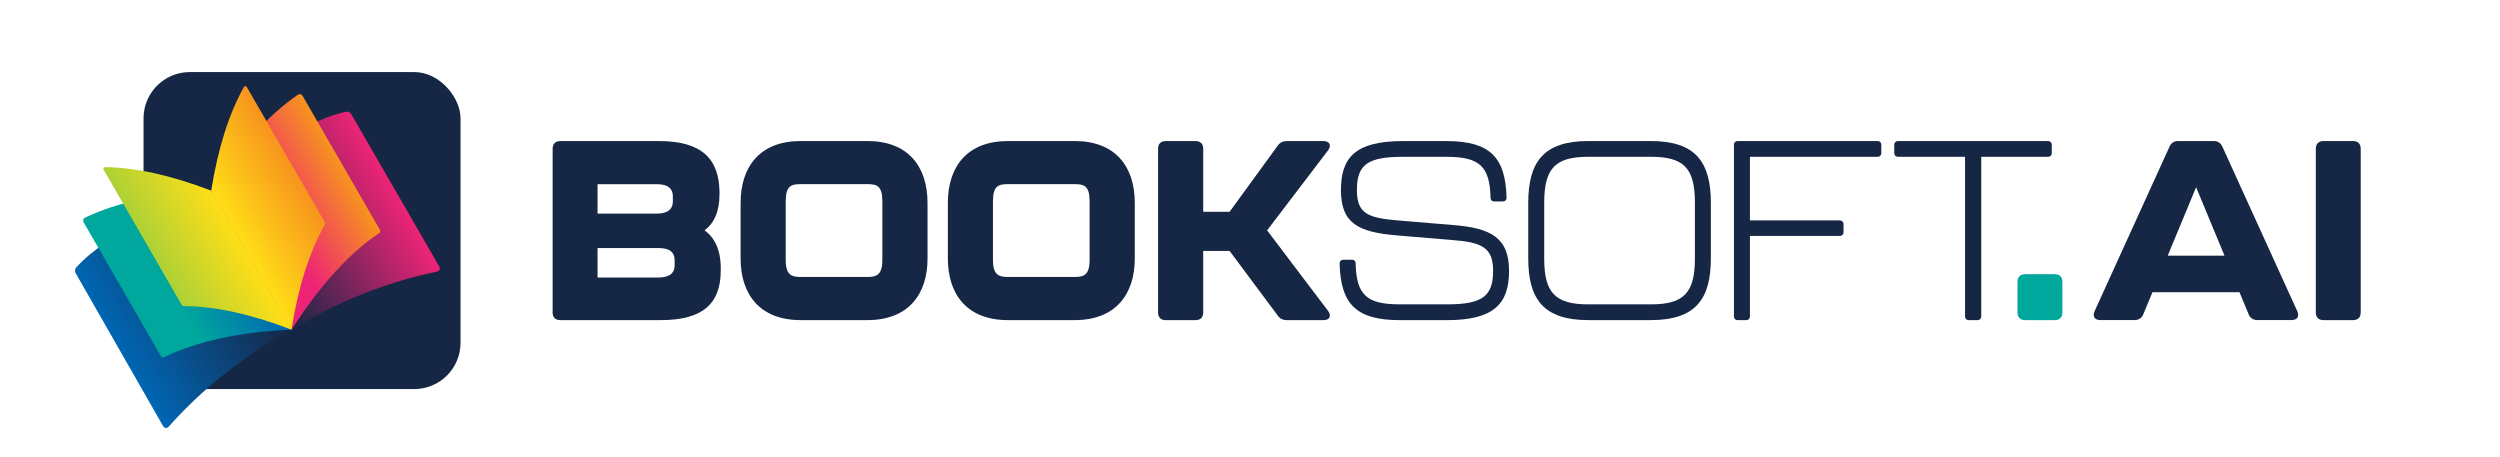
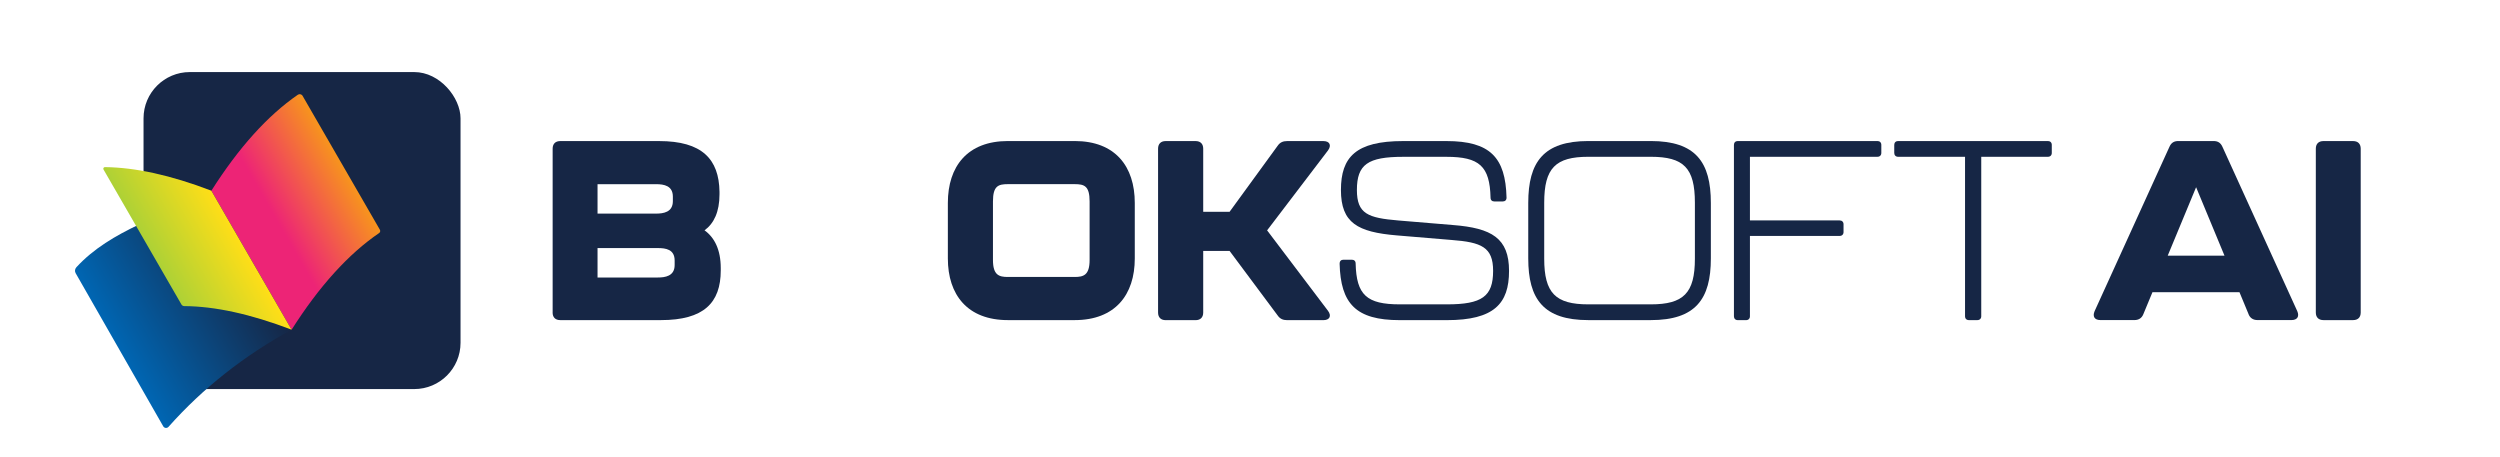
<svg xmlns="http://www.w3.org/2000/svg" id="Layer_1" viewBox="0 0 700 128">
  <defs>
    <style>.cls-1{fill:url(#linear-gradient);}.cls-1,.cls-2,.cls-3,.cls-4,.cls-5,.cls-6,.cls-7,.cls-8,.cls-9{stroke-width:0px;}.cls-2{fill:#00a79d;}.cls-3{fill:#162645;}.cls-4{fill:url(#linear-gradient-6);}.cls-5{fill:url(#linear-gradient-5);}.cls-6{fill:#ffdb16;}.cls-7{fill:url(#linear-gradient-2);}.cls-8{fill:url(#linear-gradient-3);}.cls-9{fill:url(#linear-gradient-4);}</style>
    <linearGradient id="linear-gradient" x1="2784.3" y1="498.67" x2="2828.95" y2="498.67" gradientTransform="translate(-2627.83 1057.26) rotate(-30)" gradientUnits="userSpaceOnUse">
      <stop offset="0" stop-color="#0066b3" />
      <stop offset="1" stop-color="#162645" />
    </linearGradient>
    <linearGradient id="linear-gradient-2" x1="2828.95" y1="498.66" x2="2873.6" y2="498.66" gradientTransform="translate(-2627.83 1057.26) rotate(-30)" gradientUnits="userSpaceOnUse">
      <stop offset="0" stop-color="#162645" />
      <stop offset="1" stop-color="#ed2476" />
    </linearGradient>
    <linearGradient id="linear-gradient-3" x1="2793.55" y1="491.03" x2="2828.95" y2="491.03" gradientTransform="translate(-2627.83 1057.26) rotate(-30)" gradientUnits="userSpaceOnUse">
      <stop offset=".33" stop-color="#00a79d" />
      <stop offset="1" stop-color="#0066b3" />
    </linearGradient>
    <linearGradient id="linear-gradient-4" x1="2828.95" y1="491.03" x2="2864.35" y2="491.03" gradientTransform="translate(-2627.83 1057.26) rotate(-30)" gradientUnits="userSpaceOnUse">
      <stop offset=".33" stop-color="#ed2476" />
      <stop offset="1" stop-color="#f7941d" />
    </linearGradient>
    <linearGradient id="linear-gradient-5" x1="2805.77" y1="486.28" x2="2828.95" y2="486.28" gradientTransform="translate(-2627.83 1057.26) rotate(-30)" gradientUnits="userSpaceOnUse">
      <stop offset="0" stop-color="#add136" />
      <stop offset="1" stop-color="#ffde17" />
    </linearGradient>
    <linearGradient id="linear-gradient-6" x1="2828.88" y1="486.28" x2="2852.06" y2="486.28" gradientTransform="translate(-2627.83 1057.26) rotate(-30)" gradientUnits="userSpaceOnUse">
      <stop offset="0" stop-color="#ffde17" />
      <stop offset="1" stop-color="#f7941d" />
    </linearGradient>
  </defs>
  <rect class="cls-3" x="40.19" y="20.18" width="88.76" height="88.76" rx="12.96" ry="12.96" />
  <path class="cls-3" d="m154.74,87.5v-45.87c0-1.35.78-2.13,2.13-2.13h27.69c12,0,16.76,5.04,16.9,14.2v.71c0,4.9-1.56,8.17-4.19,10.08,2.77,1.99,4.54,5.4,4.54,10.58v.64c0,9.09-4.76,13.92-16.76,13.92h-28.19c-1.35,0-2.13-.78-2.13-2.13Zm28.97-27.69c1.99,0,4.69-.36,4.69-3.48v-1.28c0-3.05-2.49-3.48-4.69-3.48h-16.4v8.24h16.4Zm.5,17.89c1.99,0,4.69-.36,4.69-3.48v-1.28c0-3.12-2.49-3.48-4.69-3.48h-16.9v8.24h16.9Z" />
-   <path class="cls-3" d="m207.37,72.37v-15.55c0-10.23,5.47-17.33,16.83-17.33h18.68c11.36,0,16.83,7.1,16.83,17.33v15.55c0,10.15-5.47,17.26-16.83,17.26h-18.68c-11.36,0-16.83-7.1-16.83-17.26Zm35.5,5.18c2.49,0,4.19-.5,4.19-4.76v-16.4c0-4.33-1.49-4.83-4.19-4.83h-18.68c-2.7,0-4.19.5-4.19,4.83v16.4c0,4.26,1.7,4.76,4.19,4.76h18.68Z" />
  <path class="cls-3" d="m265.4,72.37v-15.55c0-10.23,5.47-17.33,16.83-17.33h18.68c11.36,0,16.83,7.1,16.83,17.33v15.55c0,10.15-5.47,17.26-16.83,17.26h-18.68c-11.36,0-16.83-7.1-16.83-17.26Zm35.5,5.18c2.49,0,4.19-.5,4.19-4.76v-16.4c0-4.33-1.49-4.83-4.19-4.83h-18.68c-2.7,0-4.19.5-4.19,4.83v16.4c0,4.26,1.7,4.76,4.19,4.76h18.68Z" />
  <path class="cls-3" d="m324.26,87.5v-45.87c0-1.35.78-2.13,2.13-2.13h8.38c1.35,0,2.13.78,2.13,2.13v17.68h7.38l13.49-18.53c.64-.92,1.49-1.28,2.63-1.28h10.15c1.78,0,2.34,1.21,1.28,2.63l-17.04,22.37,17.04,22.51c1.07,1.42.5,2.63-1.28,2.63h-10.15c-1.14,0-1.99-.36-2.63-1.28l-13.49-18.11h-7.38v17.26c0,1.35-.78,2.13-2.13,2.13h-8.38c-1.35,0-2.13-.78-2.13-2.13Z" />
  <path class="cls-3" d="m375.1,73.79c0-.71.43-1.07,1.07-1.07h2.34c.64,0,1.07.36,1.07,1.07.21,8.81,3.12,11.43,12.36,11.43h13.21c9.8,0,12.92-2.2,12.92-9.37,0-6.67-3.27-8.02-11.65-8.66l-15.34-1.28c-10.94-.92-15.62-3.48-15.62-12.71s4.19-13.7,17.4-13.7h12.14c12.28,0,16.55,4.62,16.83,15.84,0,.71-.43,1.07-1.07,1.07h-2.34c-.64,0-1.07-.36-1.07-1.07-.21-8.81-3.12-11.43-12.36-11.43h-12.07c-9.94,0-12.99,2.13-12.99,9.3,0,6.67,3.12,7.81,11.57,8.52l15.34,1.28c10.86.85,15.69,3.69,15.69,12.85s-4.19,13.78-17.4,13.78h-13.21c-12.28,0-16.55-4.62-16.83-15.84Z" />
  <path class="cls-3" d="m427.91,72.37v-15.55c0-11.43,4.26-17.33,16.83-17.33h17.47c12.57,0,16.83,5.89,16.83,17.33v15.55c0,11.36-4.26,17.26-16.83,17.26h-17.47c-12.57,0-16.83-5.89-16.83-17.26Zm34.3,12.85c9.16,0,12.36-3.12,12.36-12.78v-15.69c0-9.73-3.12-12.85-12.36-12.85h-17.47c-9.16,0-12.36,3.12-12.36,12.85v15.69c0,9.66,3.2,12.78,12.36,12.78h17.47Z" />
  <path class="cls-3" d="m485.5,88.56v-48c0-.64.43-1.07,1.07-1.07h39.13c.64,0,1.07.43,1.07,1.07v2.27c0,.64-.43,1.07-1.07,1.07h-35.72v17.82h25.14c.64,0,1.07.43,1.07,1.07v2.2c0,.64-.43,1.07-1.07,1.07h-25.14v22.51c0,.64-.43,1.07-1.07,1.07h-2.34c-.64,0-1.07-.43-1.07-1.07Z" />
  <path class="cls-3" d="m550.21,88.56v-44.66h-18.75c-.64,0-1.07-.43-1.07-1.07v-2.27c0-.64.43-1.07,1.07-1.07h41.97c.64,0,1.07.43,1.07,1.07v2.27c0,.64-.43,1.07-1.07,1.07h-18.68v44.66c0,.64-.43,1.07-1.07,1.07h-2.41c-.64,0-1.07-.43-1.07-1.07Z" />
-   <path class="cls-2" d="m564.9,87.5v-8.59c0-1.35.78-2.13,2.13-2.13h8.31c1.35,0,2.13.78,2.13,2.13v8.59c0,1.35-.78,2.13-2.13,2.13h-8.31c-1.35,0-2.13-.78-2.13-2.13Z" />
  <path class="cls-3" d="m629.61,87.99l-2.56-6.18h-24.36l-2.56,6.18c-.43,1.07-1.28,1.63-2.49,1.63h-9.52c-1.63,0-2.27-.99-1.63-2.49l20.95-46.01c.5-1.14,1.28-1.63,2.49-1.63h9.87c1.21,0,1.99.5,2.49,1.63l20.95,46.01c.64,1.49,0,2.49-1.63,2.49h-9.52c-1.21,0-2.06-.57-2.49-1.63Zm-6.75-16.4l-7.95-19.17-7.95,19.17h15.91Z" />
  <path class="cls-3" d="m648.43,87.5v-45.87c0-1.35.78-2.13,2.13-2.13h8.31c1.35,0,2.13.78,2.13,2.13v45.87c0,1.35-.78,2.13-2.13,2.13h-8.31c-1.35,0-2.13-.78-2.13-2.13Z" />
  <g id="_1">
    <path class="cls-1" d="m21.37,74.86c-.41.45-.49,1.1-.19,1.63l24.52,42.87c.32.55,1.07.62,1.49.15,9.62-10.83,21.2-19.97,34.45-27.19l-22.47-38.92c-13.33,7.27-28.02,10.81-37.81,21.46Z" />
-     <path class="cls-7" d="m59.35,53.3l-.17.1,22.47,38.92.25-.1s-.05,0-.08,0c12.88-7.87,26.41-13.26,40.59-16.17.62-.13.93-.82.62-1.36l-24.68-42.74c-.3-.53-.91-.79-1.51-.66-14.12,3.15-24.53,14.1-37.49,22.01Z" />
-     <path class="cls-8" d="m23.4,62.23l21.65,37.5c.18.31.57.43.9.28,9.37-4.51,21.27-7.08,35.7-7.69l-22.47-38.92c-14.26.61-26.05,3.12-35.37,7.53-.49.23-.68.83-.41,1.3Z" />
    <path class="cls-9" d="m59.18,53.4h0s22.47,38.92,22.47,38.92c7.74-12.19,15.91-21.21,24.51-27.07.3-.2.39-.6.21-.92l-21.65-37.5c-.27-.47-.88-.6-1.33-.3-8.49,5.86-16.56,14.82-24.21,26.87Z" />
    <path class="cls-5" d="m29,47.49l21.8,37.76c.16.28.47.46.79.46,8.53.05,18.5,2.19,30.05,6.6l-22.47-38.92c-11.42-4.37-21.31-6.5-29.78-6.6-.36,0-.58.38-.4.69Z" />
    <polygon class="cls-6" points="81.58 92.35 81.58 92.35 81.58 92.35 81.58 92.35" />
-     <path class="cls-4" d="m59.12,53.44s0,0,0,0h0s22.47,38.92,22.47,38.92c1.95-12.21,5.09-21.91,9.31-29.32.16-.29.16-.63,0-.92l-21.8-37.76c-.18-.31-.62-.31-.8,0-4.15,7.38-7.24,17.01-9.18,29.09Z" />
  </g>
</svg>